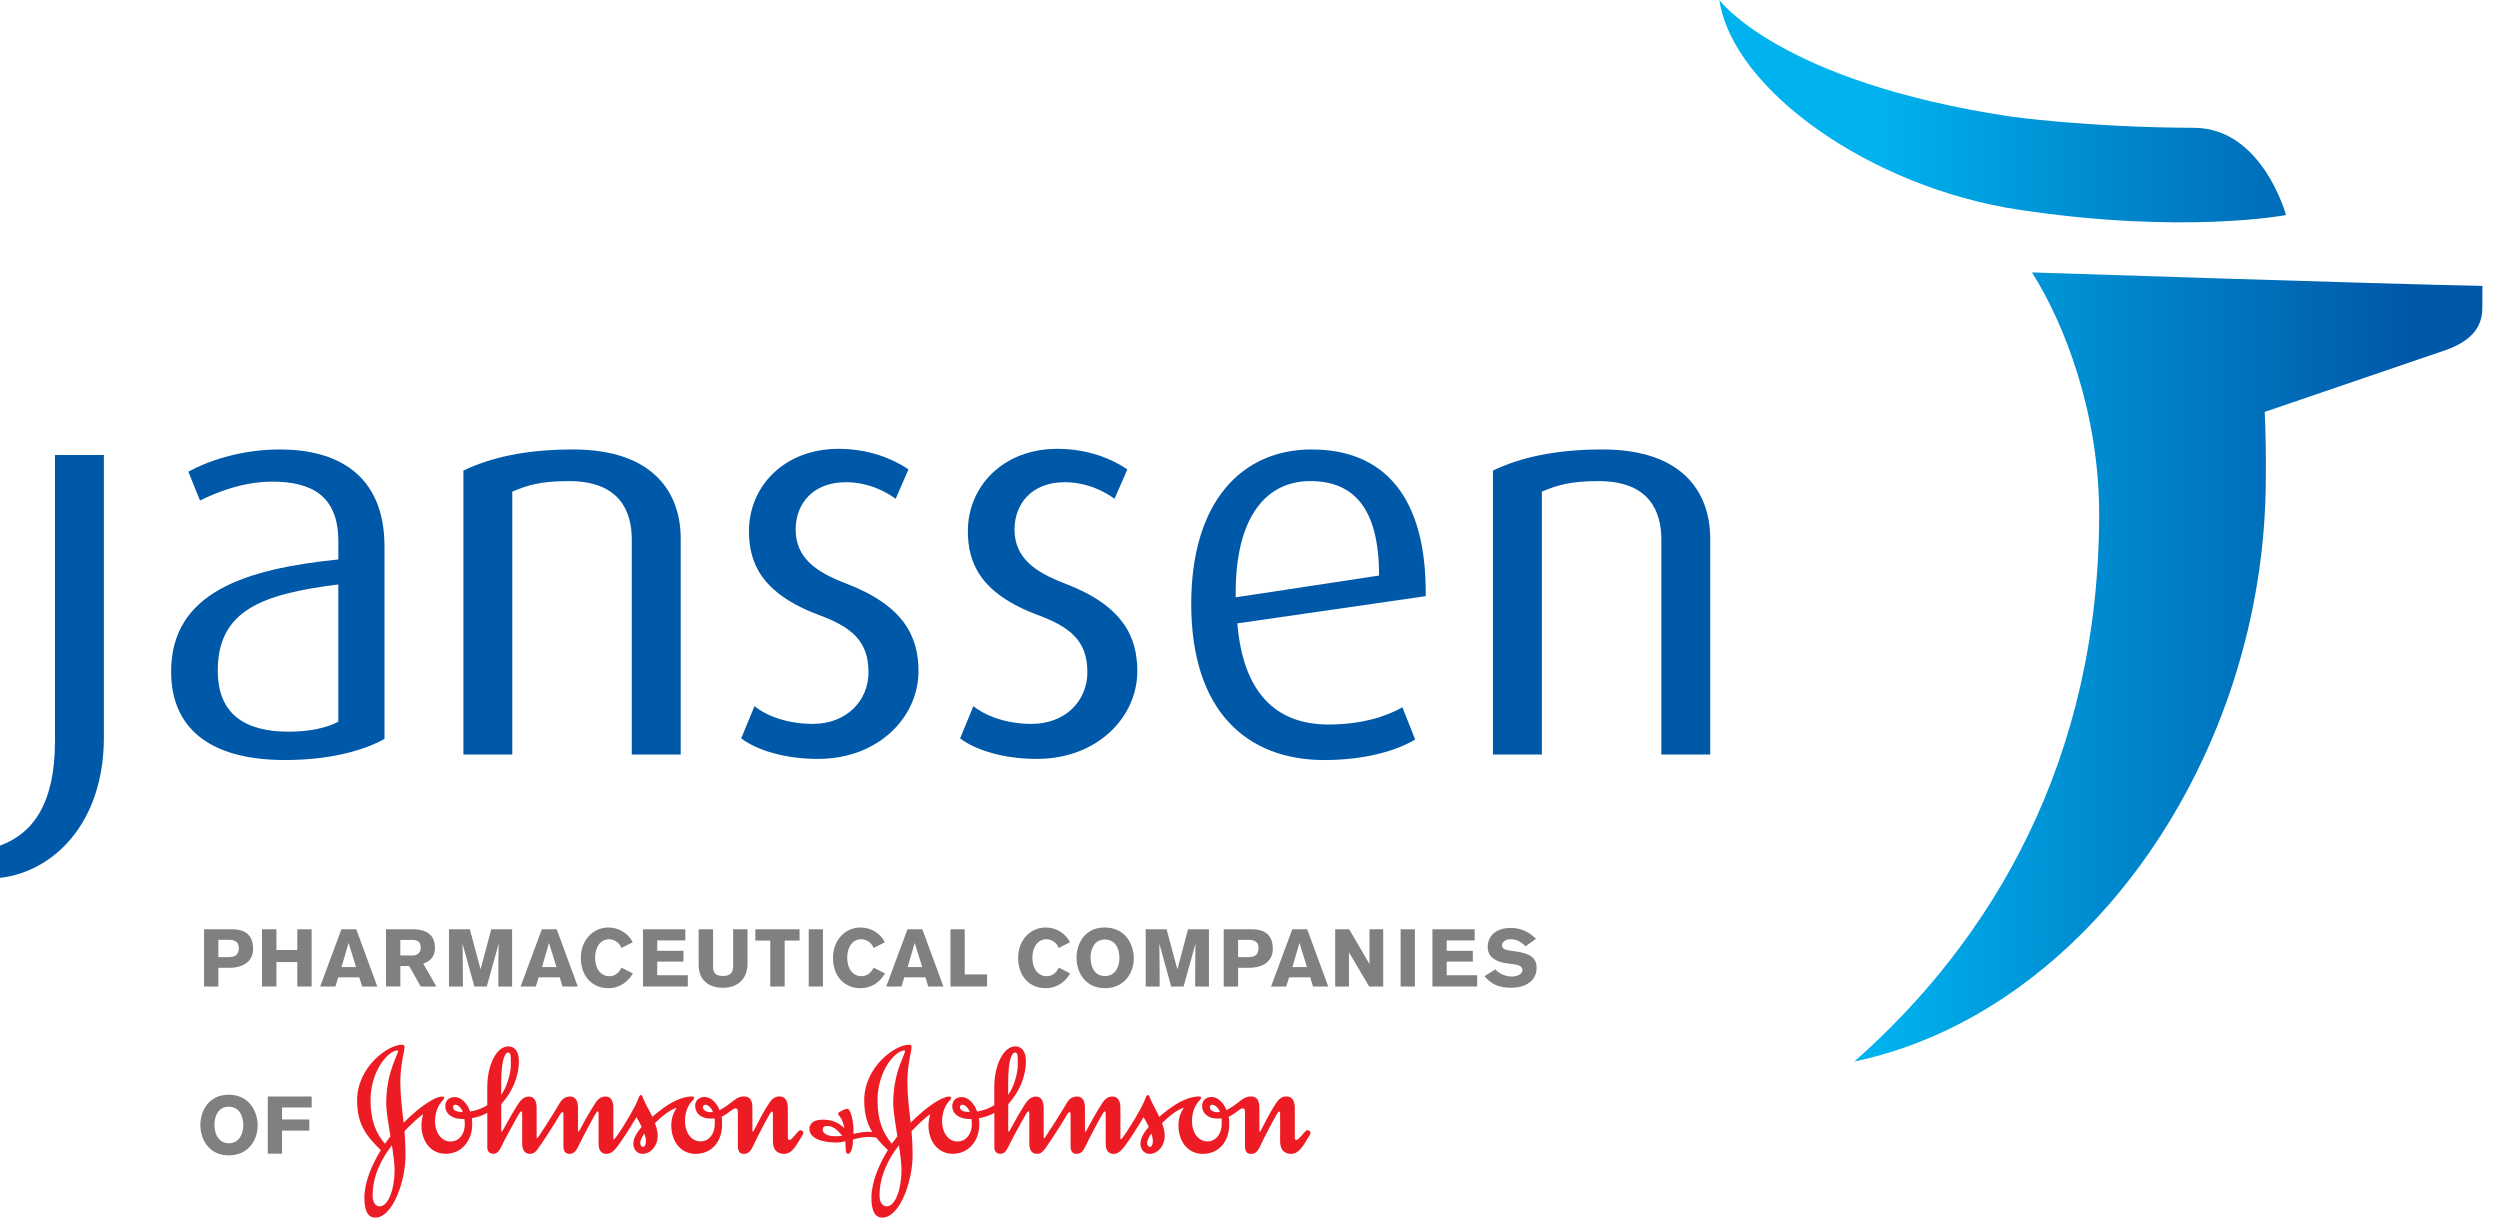
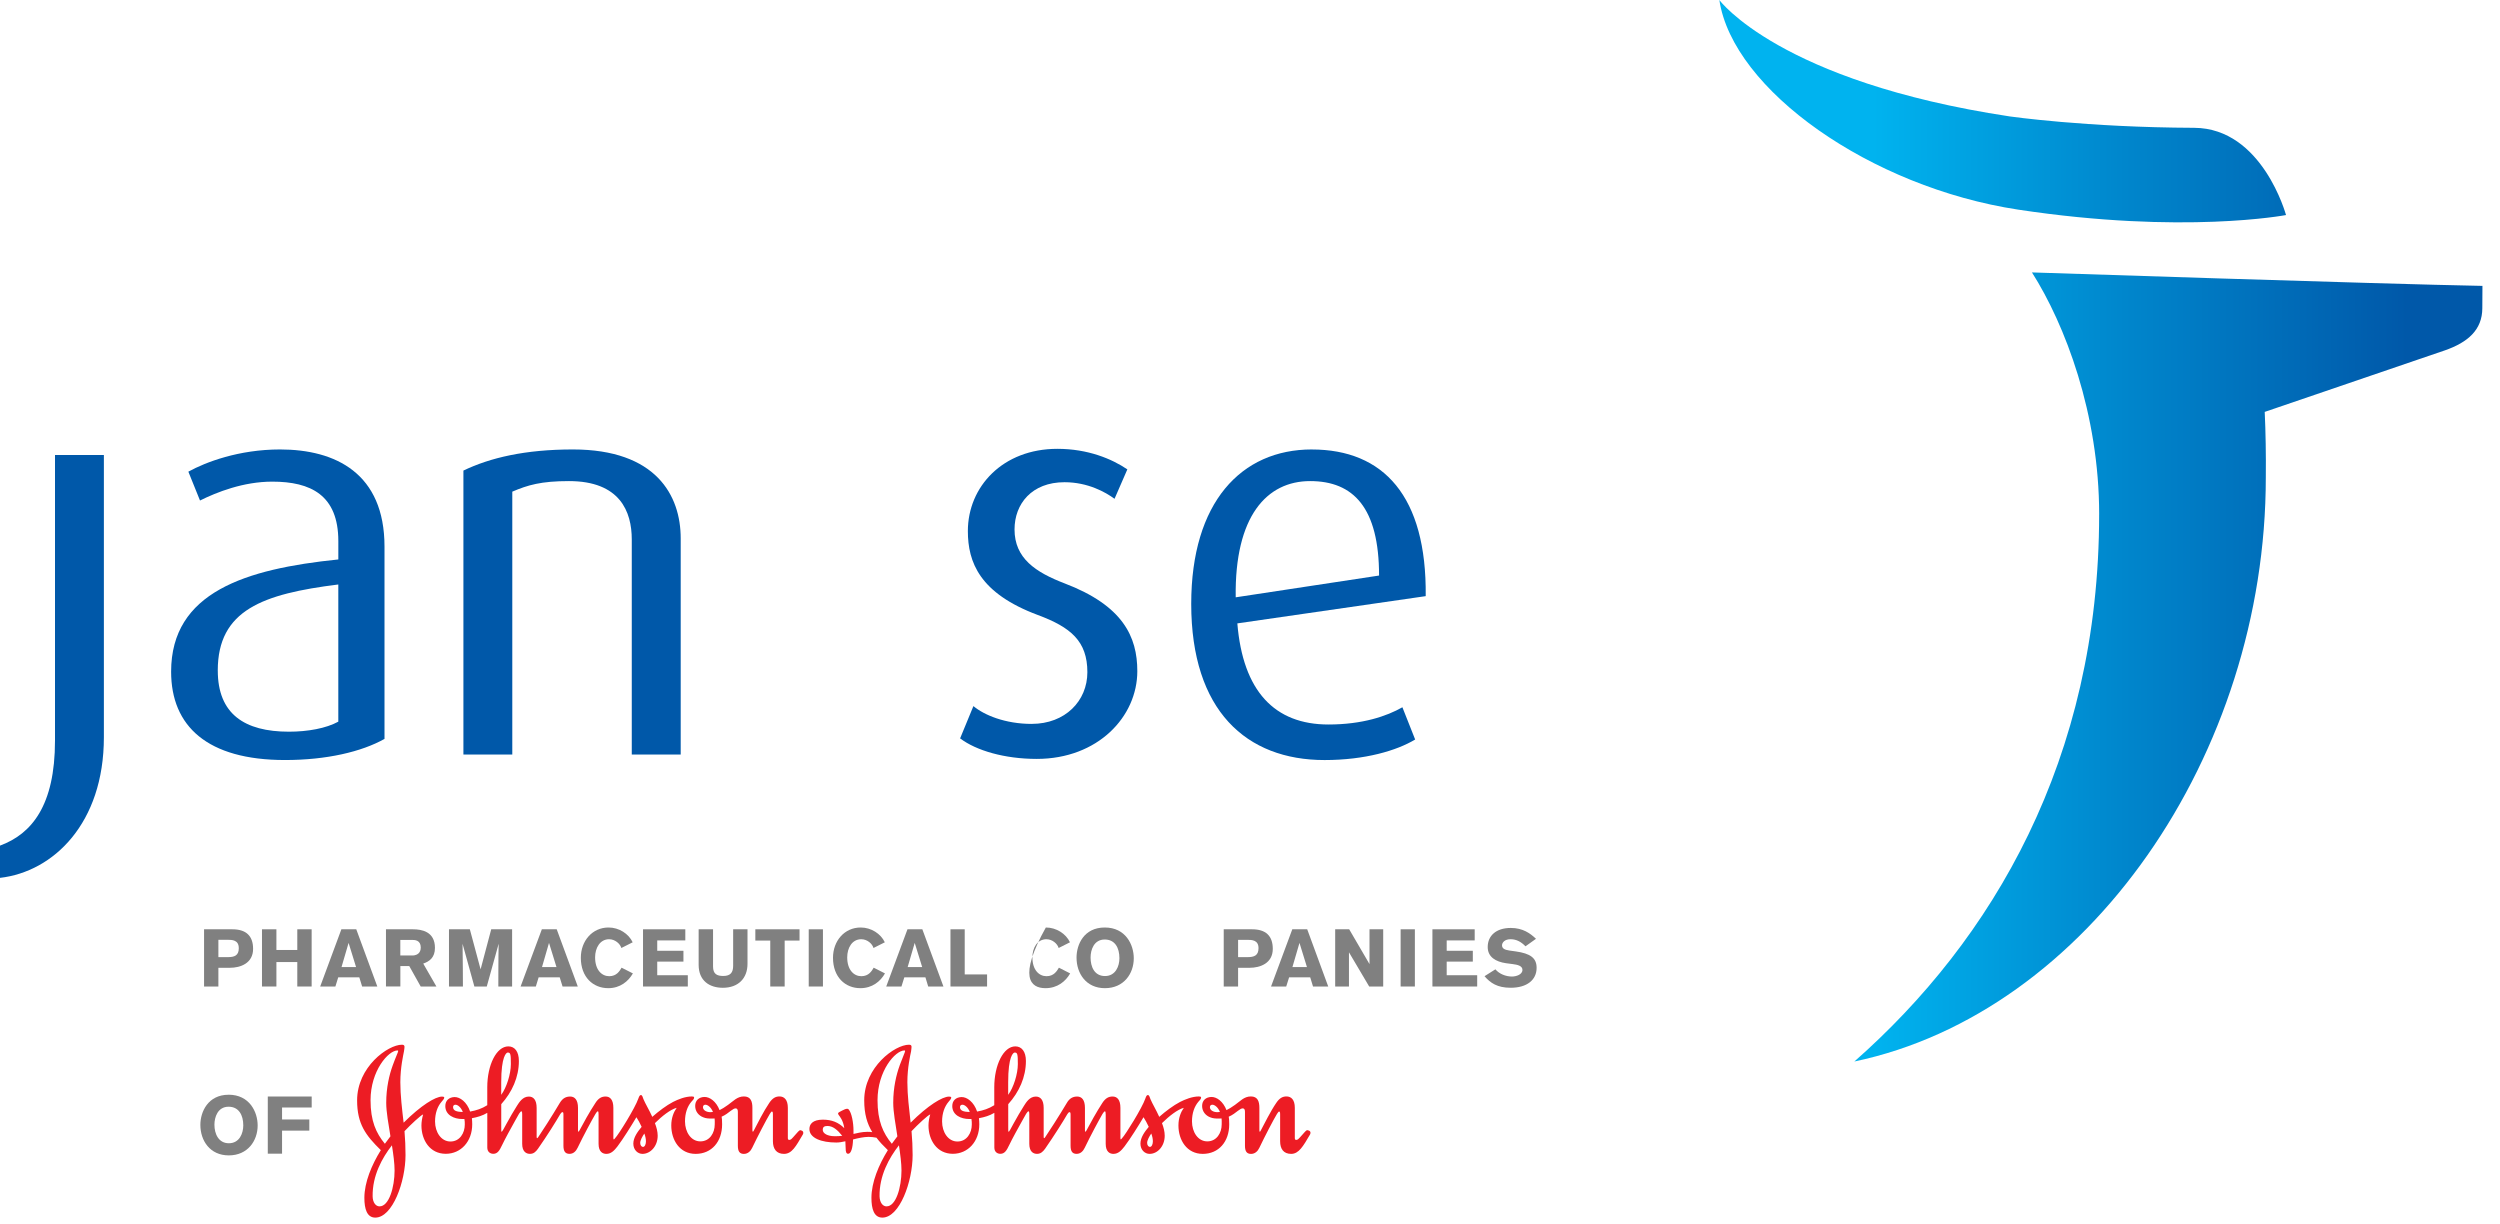
<svg xmlns="http://www.w3.org/2000/svg" width="96" height="47" viewBox="0 0 96 47" fill="none">
  <path d="M77.498 8.05C83.843 9.011 87.783 8.258 87.783 8.258C87.783 8.258 86.878 4.921 84.256 4.908C80.103 4.892 77.177 4.471 77.177 4.471C68.319 3.131 66.023 0 66.023 0C66.54 3.45 71.829 7.188 77.498 8.05Z" fill="url(#paint0_linear_3865_406)" />
  <path d="M80.607 19.754C80.607 29.162 76.507 36.095 71.207 40.762C80.157 38.883 87.007 28.985 87.007 18.332C87.016 17.464 87.001 16.589 86.965 15.817L93.884 13.454C94.76 13.148 95.319 12.672 95.321 11.835C95.325 11.27 95.326 10.978 95.326 10.978C91.586 10.909 78.027 10.461 78.027 10.461C79.297 12.46 80.608 15.889 80.608 19.756L80.607 19.754Z" fill="url(#paint1_linear_3865_406)" />
  <path d="M2.112 28.439C2.112 30.935 1.216 32.023 0 32.472V33.71C2.046 33.476 3.989 31.619 3.989 28.312V17.472H2.112V28.44V28.439Z" fill="#0058A9" />
  <path d="M14.765 28.375V20.991C14.765 18.176 12.886 17.259 10.753 17.259C9.174 17.259 7.893 17.747 7.233 18.112L7.68 19.22C8.322 18.9 9.344 18.495 10.455 18.495C11.927 18.495 12.992 19.007 12.992 20.78V21.483C9.431 21.846 6.571 22.739 6.571 25.793C6.571 27.883 7.959 29.185 10.945 29.185C12.545 29.185 13.889 28.866 14.765 28.374V28.375ZM8.362 25.75C8.362 23.425 10.091 22.806 12.991 22.444V27.712C12.524 27.968 11.819 28.097 11.095 28.097C9.387 28.097 8.363 27.415 8.363 25.75H8.362Z" fill="#0058A9" />
  <path d="M19.671 18.88C20.269 18.624 20.78 18.474 21.848 18.474C23.811 18.474 24.26 19.649 24.26 20.715V28.973H26.139V20.672C26.139 19.029 25.197 17.259 21.998 17.259C20.164 17.259 18.816 17.578 17.795 18.07V28.973H19.672V18.88H19.671Z" fill="#0058A9" />
-   <path d="M31.214 27.798C30.188 27.798 29.38 27.456 28.973 27.114L28.462 28.354C29.082 28.821 30.168 29.142 31.407 29.142C33.753 29.142 35.27 27.521 35.27 25.773C35.27 24.448 34.714 23.254 32.474 22.401C31.363 21.975 30.553 21.44 30.553 20.331C30.553 19.348 31.215 18.517 32.474 18.517C33.37 18.517 34.052 18.902 34.394 19.154L34.885 18.024C34.288 17.62 33.37 17.235 32.198 17.235C30.106 17.235 28.76 18.686 28.76 20.393C28.76 21.588 29.212 22.782 31.451 23.617C32.71 24.085 33.35 24.618 33.35 25.812C33.35 26.921 32.495 27.797 31.217 27.797L31.214 27.798Z" fill="#0058A9" />
  <path d="M39.62 27.798C38.596 27.798 37.786 27.456 37.379 27.114L36.868 28.354C37.485 28.821 38.575 29.142 39.811 29.142C42.159 29.142 43.673 27.521 43.673 25.773C43.673 24.448 43.12 23.254 40.878 22.401C39.769 21.975 38.958 21.44 38.958 20.331C38.958 19.348 39.62 18.517 40.878 18.517C41.775 18.517 42.458 18.902 42.798 19.154L43.29 18.024C42.694 17.62 41.774 17.235 40.602 17.235C38.509 17.235 37.166 18.686 37.166 20.393C37.166 21.588 37.615 22.782 39.855 23.617C41.113 24.085 41.755 24.618 41.755 25.812C41.755 26.921 40.899 27.797 39.62 27.797V27.798Z" fill="#0058A9" />
  <path d="M50.373 17.259C47.664 17.259 45.743 19.287 45.743 23.189C45.743 27.287 47.856 29.186 50.863 29.186C52.421 29.186 53.639 28.821 54.342 28.397L53.852 27.159C53.254 27.501 52.315 27.821 51.013 27.821C48.944 27.821 47.727 26.54 47.514 23.938L54.747 22.892C54.79 19.052 53.126 17.26 50.373 17.26V17.259ZM47.451 22.937C47.407 19.82 48.645 18.474 50.309 18.474C51.973 18.474 52.956 19.498 52.956 22.101L47.451 22.937Z" fill="#0058A9" />
-   <path d="M61.532 17.259C59.697 17.259 58.353 17.578 57.329 18.07V28.973H59.207V18.88C59.805 18.624 60.316 18.474 61.384 18.474C63.346 18.474 63.795 19.649 63.795 20.715V28.973H65.672V20.672C65.672 19.029 64.732 17.259 61.533 17.259H61.532Z" fill="#0058A9" />
  <path d="M7.836 35.685V37.882H8.386V37.163H8.831C9.229 37.163 9.719 36.992 9.719 36.436C9.719 35.932 9.443 35.685 8.924 35.685H7.835H7.836ZM9.17 36.409C9.17 36.697 8.998 36.754 8.747 36.754H8.386V36.088H8.737C8.909 36.088 9.169 36.091 9.169 36.408L9.17 36.409Z" fill="#808080" />
  <path d="M10.614 36.943H11.416V37.882H11.967V35.685H11.416V36.479H10.614V35.685H10.06V37.882H10.614V36.943Z" fill="#808080" />
  <path d="M13.905 37.882H14.489L13.681 35.685H13.109L12.295 37.882H12.879L12.988 37.529H13.797L13.906 37.882H13.905ZM13.114 37.136L13.386 36.207L13.673 37.136H13.115H13.114Z" fill="#808080" />
  <path d="M15.374 37.098H15.716L16.155 37.882H16.758L16.252 37.002C16.491 36.92 16.702 36.77 16.702 36.398C16.702 35.768 16.187 35.685 15.86 35.685H14.821V37.881H15.374V37.097V37.098ZM15.372 36.093H15.831C15.928 36.093 16.157 36.099 16.157 36.385C16.157 36.454 16.141 36.691 15.827 36.691H15.372V36.093Z" fill="#808080" />
  <path d="M17.761 36.238L18.216 37.882H18.692L19.149 36.238C19.136 36.669 19.136 37.882 19.136 37.882H19.665V35.685H18.863L18.455 37.223L18.042 35.685H17.241V37.882H17.776C17.776 37.882 17.772 36.546 17.762 36.238H17.761Z" fill="#808080" />
  <path d="M20.807 35.685L19.991 37.882H20.576L20.684 37.529H21.493L21.602 37.882H22.187L21.378 35.685H20.806H20.807ZM20.813 37.136L21.082 36.207L21.369 37.136H20.813Z" fill="#808080" />
  <path d="M23.393 36.067C23.616 36.067 23.812 36.238 23.86 36.403L24.295 36.184C24.139 35.855 23.772 35.616 23.368 35.616C22.746 35.616 22.304 36.129 22.304 36.779C22.304 37.522 22.774 37.946 23.357 37.946C23.813 37.946 24.128 37.685 24.303 37.379L23.869 37.159C23.795 37.286 23.679 37.486 23.394 37.486C23.108 37.486 22.852 37.247 22.852 36.763C22.852 36.398 23.04 36.066 23.394 36.066L23.393 36.067Z" fill="#808080" />
  <path d="M26.316 36.112V35.685H24.692V37.882H26.412V37.449H25.238V36.926H26.244V36.51H25.238V36.112H26.316Z" fill="#808080" />
  <path d="M27.757 37.931C28.352 37.931 28.704 37.565 28.704 37.013V35.685H28.153V37.086C28.153 37.336 28.056 37.477 27.776 37.477C27.532 37.477 27.381 37.405 27.381 37.114V35.685H26.828V37.051C26.828 37.659 27.242 37.931 27.757 37.931Z" fill="#808080" />
  <path d="M30.131 37.882V36.118H30.702V35.685H29.005V36.118H29.578V37.882H30.131Z" fill="#808080" />
  <path d="M31.601 35.685H31.055V37.882H31.601V35.685Z" fill="#808080" />
  <path d="M33.076 36.067C33.301 36.067 33.496 36.238 33.542 36.403L33.977 36.184C33.822 35.855 33.455 35.616 33.05 35.616C32.428 35.616 31.987 36.129 31.987 36.779C31.987 37.522 32.457 37.946 33.038 37.946C33.495 37.946 33.81 37.685 33.983 37.379L33.55 37.159C33.476 37.286 33.361 37.486 33.075 37.486C32.79 37.486 32.533 37.247 32.533 36.763C32.533 36.398 32.719 36.066 33.075 36.066L33.076 36.067Z" fill="#808080" />
  <path d="M34.032 37.882H34.616L34.726 37.529H35.536L35.643 37.882H36.228L35.418 35.685H34.847L34.031 37.882H34.032ZM35.125 36.207L35.412 37.136H34.854L35.125 36.207Z" fill="#808080" />
  <path d="M37.904 37.418H37.045V35.685H36.498V37.882H37.904V37.418Z" fill="#808080" />
-   <path d="M40.186 36.067C40.409 36.067 40.605 36.238 40.652 36.403L41.087 36.184C40.931 35.855 40.565 35.616 40.16 35.616C39.537 35.616 39.096 36.129 39.096 36.779C39.096 37.522 39.565 37.946 40.147 37.946C40.605 37.946 40.92 37.685 41.094 37.379L40.662 37.159C40.586 37.286 40.471 37.486 40.186 37.486C39.9 37.486 39.644 37.247 39.644 36.763C39.644 36.398 39.83 36.066 40.186 36.066V36.067Z" fill="#808080" />
+   <path d="M40.186 36.067C40.409 36.067 40.605 36.238 40.652 36.403L41.087 36.184C40.931 35.855 40.565 35.616 40.16 35.616C39.096 37.522 39.565 37.946 40.147 37.946C40.605 37.946 40.92 37.685 41.094 37.379L40.662 37.159C40.586 37.286 40.471 37.486 40.186 37.486C39.9 37.486 39.644 37.247 39.644 36.763C39.644 36.398 39.83 36.066 40.186 36.066V36.067Z" fill="#808080" />
  <path d="M41.339 36.773C41.339 37.377 41.704 37.946 42.429 37.946C43.155 37.946 43.537 37.387 43.537 36.798C43.537 36.275 43.224 35.616 42.423 35.616C41.622 35.616 41.339 36.271 41.339 36.772V36.773ZM42.986 36.794C42.986 37.1 42.84 37.48 42.432 37.48C42.023 37.48 41.878 37.121 41.878 36.769C41.878 36.473 42.007 36.077 42.423 36.077C42.813 36.077 42.986 36.395 42.986 36.794Z" fill="#808080" />
-   <path d="M44.519 36.238L44.973 37.882H45.45L45.906 36.238C45.894 36.669 45.894 37.882 45.894 37.882H46.423V35.685H45.62L45.212 37.223L44.797 35.685H43.995V37.882H44.531C44.531 37.882 44.529 36.546 44.519 36.238Z" fill="#808080" />
  <path d="M47.543 37.163H47.989C48.386 37.163 48.875 36.992 48.875 36.436C48.875 35.932 48.6 35.685 48.081 35.685H46.991V37.882H47.543V37.163ZM47.543 36.09H47.894C48.066 36.09 48.327 36.092 48.327 36.409C48.327 36.697 48.153 36.754 47.902 36.754H47.543V36.088V36.09Z" fill="#808080" />
  <path d="M49.624 35.685L48.808 37.882H49.391L49.502 37.529H50.312L50.42 37.882H51.004L50.197 35.685H49.625H49.624ZM49.629 37.136L49.9 36.207L50.187 37.136H49.629Z" fill="#808080" />
  <path d="M52.589 37.022L51.809 35.685H51.271V37.882H51.8V36.568L52.577 37.882H53.115V35.685H52.589V37.022Z" fill="#808080" />
  <path d="M54.331 35.685H53.784V37.882H54.331V35.685Z" fill="#808080" />
  <path d="M55.553 36.926H56.556V36.51H55.553V36.112H56.628V35.685H55.005V37.882H56.724V37.449H55.553V36.926Z" fill="#808080" />
  <path d="M58.201 36.534L57.958 36.5C57.771 36.473 57.678 36.417 57.678 36.3C57.678 36.195 57.78 36.066 58.004 36.066C58.24 36.066 58.419 36.174 58.579 36.338L58.982 36.05C58.767 35.844 58.479 35.633 58.014 35.633C57.449 35.633 57.128 35.934 57.128 36.366C57.128 36.753 57.443 36.931 57.828 36.987L58.08 37.02C58.275 37.044 58.462 37.088 58.462 37.243C58.462 37.425 58.219 37.499 58.059 37.499C57.821 37.499 57.57 37.398 57.423 37.222L57.006 37.486C57.23 37.746 57.496 37.93 58.009 37.93C58.635 37.93 59.006 37.63 59.006 37.165C59.006 36.788 58.769 36.613 58.197 36.533L58.201 36.534Z" fill="#808080" />
  <path d="M8.779 42.038C7.987 42.038 7.694 42.694 7.694 43.195C7.694 43.798 8.06 44.367 8.786 44.367C9.511 44.367 9.894 43.807 9.894 43.218C9.894 42.696 9.579 42.037 8.779 42.037V42.038ZM8.788 43.901C8.393 43.901 8.234 43.54 8.234 43.19C8.234 42.895 8.363 42.498 8.778 42.498C9.167 42.498 9.342 42.816 9.342 43.214C9.342 43.521 9.195 43.901 8.788 43.901Z" fill="#808080" />
  <path d="M10.283 44.301H10.831V43.416H11.878V42.988H10.831V42.528H11.969V42.106H10.283V44.301Z" fill="#808080" />
  <path d="M30.744 43.397C30.683 43.397 30.649 43.456 30.451 43.676C30.412 43.718 30.372 43.774 30.3 43.774C30.273 43.774 30.253 43.742 30.253 43.702V42.54C30.253 42.228 30.113 42.103 29.933 42.103C29.789 42.103 29.669 42.162 29.542 42.349C29.316 42.68 29.083 43.153 28.958 43.391C28.944 43.418 28.925 43.456 28.911 43.456C28.899 43.456 28.892 43.438 28.892 43.391V42.54C28.892 42.294 28.827 42.103 28.566 42.103C28.306 42.103 28.154 42.289 27.957 42.427C27.831 42.52 27.718 42.586 27.631 42.629C27.5 42.291 27.253 42.118 27.047 42.123C26.84 42.129 26.695 42.255 26.695 42.468C26.695 42.681 26.828 42.838 27.006 42.905C27.105 42.946 27.198 42.953 27.333 42.953C27.373 42.953 27.411 42.953 27.437 42.946C27.453 43.011 27.446 43.106 27.446 43.177C27.446 43.506 27.253 43.829 26.894 43.829C26.535 43.829 26.304 43.471 26.304 43.06C26.304 42.745 26.395 42.488 26.547 42.31C26.608 42.243 26.654 42.204 26.654 42.142C26.654 42.11 26.608 42.104 26.567 42.104C26.314 42.104 26.037 42.216 25.844 42.315C25.591 42.447 25.294 42.67 25.048 42.887C24.929 42.622 24.784 42.389 24.709 42.209C24.682 42.137 24.664 42.05 24.611 42.05C24.566 42.05 24.544 42.098 24.511 42.188C24.391 42.541 23.753 43.571 23.615 43.712C23.602 43.73 23.582 43.752 23.576 43.752C23.562 43.752 23.553 43.745 23.553 43.704V42.542C23.553 42.231 23.427 42.106 23.256 42.106C23.11 42.106 22.984 42.164 22.865 42.352C22.645 42.682 22.378 43.168 22.253 43.407C22.233 43.448 22.214 43.459 22.206 43.459C22.2 43.459 22.195 43.433 22.195 43.394V42.543C22.195 42.232 22.068 42.107 21.896 42.107C21.748 42.107 21.61 42.16 21.496 42.353C21.219 42.824 20.753 43.547 20.667 43.667C20.655 43.686 20.64 43.7 20.629 43.706C20.615 43.706 20.607 43.693 20.607 43.66V42.544C20.607 42.233 20.481 42.108 20.309 42.108C20.07 42.108 19.938 42.327 19.85 42.465C19.73 42.658 19.573 42.917 19.447 43.156C19.36 43.316 19.287 43.46 19.26 43.46C19.248 43.46 19.248 43.402 19.248 43.289V42.4C19.665 41.935 19.925 41.363 19.925 40.741C19.925 40.381 19.766 40.181 19.521 40.181C19.062 40.181 18.711 40.898 18.711 41.749V42.44C18.498 42.574 18.299 42.638 18.053 42.684C17.928 42.313 17.662 42.121 17.451 42.127C17.245 42.134 17.1 42.259 17.1 42.472C17.1 42.824 17.444 42.97 17.747 42.97H17.833C17.848 43.036 17.848 43.111 17.848 43.182C17.848 43.51 17.655 43.834 17.297 43.834C16.94 43.834 16.706 43.475 16.706 43.065C16.706 42.75 16.799 42.492 16.951 42.314C17.012 42.248 17.059 42.189 17.059 42.146C17.059 42.115 17.013 42.109 16.973 42.109C16.721 42.109 16.165 42.446 15.499 43.111C15.438 42.577 15.373 42.062 15.373 41.557C15.373 40.993 15.486 40.514 15.512 40.374C15.525 40.292 15.533 40.236 15.533 40.198C15.533 40.144 15.505 40.117 15.434 40.117C14.895 40.117 13.713 40.973 13.713 42.253C13.713 43.163 14.045 43.6 14.624 44.166C14.273 44.731 13.992 45.4 13.992 45.998C13.992 46.431 14.094 46.756 14.411 46.756C15.075 46.756 15.572 45.375 15.572 44.353C15.572 44.048 15.559 43.742 15.533 43.437C15.779 43.176 16.156 42.826 16.248 42.793C16.21 42.931 16.183 43.079 16.183 43.217C16.183 43.774 16.502 44.306 17.118 44.306C17.696 44.306 18.133 43.835 18.133 43.175C18.133 43.092 18.128 43.017 18.121 42.939C18.332 42.9 18.527 42.843 18.712 42.733V44.066C18.712 44.239 18.832 44.306 18.943 44.306C19.097 44.306 19.176 44.199 19.288 43.956C19.382 43.756 19.633 43.297 19.786 43.025C19.904 42.813 19.972 42.674 20.025 42.674C20.039 42.674 20.052 42.706 20.052 42.786V43.922C20.052 44.228 20.211 44.308 20.349 44.308C20.487 44.308 20.569 44.236 20.656 44.115C21.003 43.623 21.366 43.038 21.511 42.786C21.539 42.741 21.571 42.707 21.598 42.707C21.625 42.707 21.636 42.721 21.636 42.805V43.995C21.636 44.207 21.704 44.308 21.87 44.308C22.023 44.308 22.121 44.2 22.181 44.074C22.401 43.616 22.726 43.011 22.867 42.773C22.9 42.721 22.932 42.675 22.953 42.675C22.98 42.675 22.985 42.707 22.985 42.794V43.923C22.985 44.229 23.144 44.309 23.284 44.309C23.469 44.309 23.59 44.177 23.71 44.023C23.928 43.736 24.245 43.226 24.438 42.901C24.505 43.007 24.579 43.134 24.639 43.271C24.479 43.464 24.32 43.684 24.32 43.915C24.32 44.161 24.494 44.309 24.671 44.309C24.975 44.309 25.255 44.016 25.255 43.611C25.255 43.453 25.21 43.287 25.149 43.128C25.42 42.859 25.746 42.602 25.985 42.54C25.871 42.702 25.777 42.927 25.777 43.219C25.777 43.776 26.097 44.309 26.713 44.309C27.329 44.309 27.729 43.837 27.729 43.177C27.729 42.988 27.722 42.961 27.71 42.881C27.849 42.823 27.969 42.728 28.062 42.655C28.142 42.594 28.201 42.561 28.248 42.561C28.308 42.561 28.334 42.608 28.334 42.694V43.997C28.334 44.209 28.4 44.31 28.565 44.31C28.716 44.31 28.826 44.203 28.884 44.076C29.103 43.618 29.421 43.009 29.56 42.776C29.594 42.724 29.62 42.683 29.639 42.683C29.667 42.683 29.68 42.703 29.68 42.788V43.824C29.68 44.116 29.814 44.309 30.105 44.309C30.412 44.309 30.563 44.016 30.829 43.565C30.843 43.537 30.847 43.518 30.847 43.499C30.847 43.439 30.795 43.406 30.743 43.406L30.744 43.397ZM27.285 42.708C27.127 42.708 26.994 42.633 26.994 42.515C26.994 42.454 27.033 42.421 27.085 42.421C27.172 42.421 27.304 42.515 27.378 42.699C27.35 42.699 27.312 42.707 27.285 42.707V42.708ZM19.247 41.557C19.247 40.567 19.44 40.417 19.498 40.417C19.605 40.417 19.617 40.482 19.617 40.861C19.617 41.24 19.452 41.764 19.247 42.042V41.557ZM17.397 42.515C17.397 42.454 17.435 42.421 17.488 42.421C17.573 42.421 17.7 42.515 17.773 42.699C17.529 42.699 17.398 42.646 17.398 42.514L17.397 42.515ZM14.574 46.325C14.434 46.325 14.313 46.183 14.309 45.939C14.297 45.144 14.673 44.465 15.05 43.98C15.105 44.33 15.152 44.678 15.152 44.948C15.152 45.586 14.938 46.329 14.574 46.324V46.325ZM15.077 40.921C14.952 41.266 14.831 41.757 14.831 42.348C14.831 42.699 14.918 43.165 14.993 43.635L14.779 43.921C14.44 43.509 14.229 43.045 14.229 42.248C14.229 41.118 14.913 40.337 15.263 40.337C15.284 40.337 15.29 40.343 15.29 40.361C15.29 40.401 15.197 40.588 15.077 40.92V40.921ZM24.689 44.041C24.637 44.041 24.584 43.98 24.584 43.888C24.584 43.788 24.67 43.63 24.743 43.527C24.784 43.641 24.804 43.736 24.804 43.828C24.804 43.934 24.764 44.041 24.69 44.041H24.689Z" fill="#ED1C24" />
  <path d="M50.211 43.397C50.15 43.397 50.118 43.456 49.918 43.676C49.877 43.718 49.838 43.774 49.768 43.774C49.74 43.774 49.721 43.742 49.721 43.702V42.54C49.721 42.228 49.581 42.103 49.401 42.103C49.256 42.103 49.136 42.162 49.01 42.349C48.783 42.68 48.553 43.153 48.425 43.391C48.411 43.418 48.394 43.456 48.378 43.456C48.363 43.456 48.36 43.438 48.36 43.391V42.54C48.36 42.294 48.294 42.103 48.033 42.103C47.772 42.103 47.621 42.289 47.424 42.427C47.297 42.52 47.183 42.586 47.097 42.629C46.966 42.291 46.719 42.118 46.514 42.123C46.308 42.129 46.161 42.255 46.161 42.468C46.161 42.681 46.296 42.838 46.473 42.905C46.573 42.946 46.666 42.953 46.8 42.953C46.838 42.953 46.878 42.953 46.905 42.946C46.918 43.011 46.913 43.106 46.913 43.177C46.913 43.506 46.719 43.829 46.36 43.829C46.001 43.829 45.772 43.471 45.772 43.06C45.772 42.745 45.866 42.488 46.016 42.31C46.076 42.243 46.122 42.204 46.122 42.142C46.122 42.11 46.076 42.104 46.037 42.104C45.785 42.104 45.507 42.216 45.313 42.315C45.06 42.447 44.761 42.67 44.515 42.887C44.397 42.622 44.254 42.389 44.178 42.209C44.151 42.137 44.132 42.05 44.078 42.05C44.032 42.05 44.011 42.098 43.98 42.188C43.859 42.541 43.221 43.571 43.083 43.712C43.069 43.73 43.05 43.752 43.042 43.752C43.031 43.752 43.024 43.745 43.024 43.704V42.542C43.024 42.231 42.898 42.106 42.725 42.106C42.577 42.106 42.453 42.164 42.331 42.352C42.114 42.682 41.847 43.168 41.722 43.407C41.703 43.448 41.682 43.459 41.677 43.459C41.668 43.459 41.662 43.433 41.662 43.394V42.543C41.662 42.232 41.537 42.107 41.364 42.107C41.218 42.107 41.076 42.16 40.966 42.353C40.687 42.824 40.222 43.547 40.136 43.667C40.124 43.686 40.111 43.7 40.097 43.706C40.084 43.706 40.077 43.693 40.077 43.66V42.544C40.077 42.233 39.95 42.108 39.777 42.108C39.538 42.108 39.406 42.327 39.319 42.465C39.2 42.658 39.041 42.917 38.914 43.156C38.829 43.316 38.755 43.46 38.73 43.46C38.716 43.46 38.716 43.402 38.716 43.289V42.4C39.134 41.935 39.395 41.363 39.395 40.741C39.395 40.381 39.234 40.181 38.989 40.181C38.532 40.181 38.18 40.898 38.18 41.749V42.44C37.966 42.574 37.767 42.638 37.521 42.684C37.396 42.313 37.13 42.121 36.92 42.127C36.712 42.134 36.567 42.259 36.567 42.472C36.567 42.824 36.91 42.97 37.217 42.97H37.303C37.317 43.036 37.317 43.111 37.317 43.182C37.317 43.51 37.123 43.834 36.765 43.834C36.408 43.834 36.176 43.475 36.176 43.065C36.176 42.75 36.271 42.492 36.421 42.314C36.482 42.248 36.528 42.189 36.528 42.146C36.528 42.115 36.482 42.109 36.443 42.109C36.191 42.109 35.632 42.446 34.968 43.111C34.91 42.577 34.843 42.062 34.843 41.557C34.843 40.993 34.956 40.514 34.985 40.374C34.995 40.292 35.003 40.236 35.003 40.198C35.003 40.144 34.977 40.117 34.904 40.117C34.366 40.117 33.186 40.973 33.186 42.253C33.186 42.776 33.297 43.149 33.496 43.475C33.424 43.462 33.365 43.462 33.311 43.462C33.098 43.462 32.899 43.515 32.774 43.543V43.41C32.774 43.124 32.707 42.732 32.586 42.599C32.572 42.585 32.554 42.577 32.534 42.577C32.48 42.577 32.415 42.604 32.342 42.644C32.261 42.684 32.182 42.725 32.182 42.75C32.182 42.764 32.182 42.776 32.202 42.811C32.248 42.876 32.375 43.008 32.42 43.321C32.194 43.096 31.936 42.995 31.599 42.995C31.201 42.995 31.081 43.173 31.081 43.354C31.081 43.7 31.538 43.873 32.116 43.873C32.222 43.873 32.342 43.853 32.462 43.825C32.462 43.931 32.474 44.026 32.474 44.105C32.474 44.218 32.493 44.305 32.568 44.305C32.68 44.305 32.747 44.08 32.757 43.755C32.965 43.701 33.176 43.656 33.358 43.656C33.444 43.656 33.549 43.668 33.656 43.687C33.775 43.847 33.921 44 34.094 44.166C33.743 44.731 33.463 45.4 33.463 45.998C33.463 46.431 33.564 46.756 33.883 46.756C34.545 46.756 35.045 45.375 35.045 44.353C35.045 44.048 35.03 43.742 35.003 43.437C35.249 43.176 35.626 42.826 35.721 42.793C35.681 42.931 35.654 43.079 35.654 43.217C35.654 43.774 35.973 44.306 36.59 44.306C37.167 44.306 37.605 43.835 37.605 43.175C37.605 43.092 37.6 43.017 37.591 42.939C37.804 42.9 37.997 42.843 38.183 42.733V44.066C38.183 44.239 38.302 44.306 38.412 44.306C38.569 44.306 38.648 44.199 38.761 43.956C38.855 43.756 39.106 43.297 39.26 43.025C39.378 42.813 39.446 42.674 39.498 42.674C39.511 42.674 39.525 42.706 39.525 42.786V43.922C39.525 44.228 39.681 44.308 39.821 44.308C39.953 44.308 40.041 44.236 40.129 44.115C40.472 43.623 40.839 43.038 40.984 42.786C41.009 42.741 41.043 42.707 41.069 42.707C41.095 42.707 41.11 42.721 41.11 42.805V43.995C41.11 44.207 41.176 44.308 41.341 44.308C41.494 44.308 41.595 44.2 41.654 44.074C41.873 43.616 42.199 43.011 42.337 42.773C42.371 42.721 42.406 42.675 42.426 42.675C42.45 42.675 42.459 42.707 42.459 42.794V43.923C42.459 44.229 42.616 44.309 42.754 44.309C42.943 44.309 43.061 44.177 43.181 44.023C43.401 43.736 43.718 43.226 43.911 42.901C43.977 43.007 44.052 43.134 44.112 43.271C43.949 43.464 43.793 43.684 43.793 43.915C43.793 44.161 43.965 44.309 44.144 44.309C44.449 44.309 44.725 44.016 44.725 43.611C44.725 43.453 44.682 43.287 44.62 43.128C44.892 42.859 45.219 42.602 45.459 42.54C45.345 42.702 45.252 42.927 45.252 43.219C45.252 43.776 45.571 44.309 46.186 44.309C46.801 44.309 47.202 43.837 47.202 43.177C47.202 42.988 47.195 42.961 47.183 42.881C47.323 42.823 47.443 42.728 47.536 42.655C47.615 42.594 47.675 42.561 47.72 42.561C47.781 42.561 47.807 42.608 47.807 42.694V43.997C47.807 44.209 47.874 44.31 48.04 44.31C48.193 44.31 48.3 44.203 48.359 44.076C48.577 43.618 48.895 43.009 49.035 42.776C49.072 42.724 49.096 42.683 49.116 42.683C49.143 42.683 49.157 42.703 49.157 42.788V43.824C49.157 44.116 49.287 44.309 49.581 44.309C49.874 44.309 50.041 44.016 50.305 43.565C50.317 43.537 50.324 43.518 50.324 43.499C50.324 43.439 50.271 43.406 50.218 43.406L50.211 43.397ZM46.751 42.708C46.592 42.708 46.46 42.633 46.46 42.515C46.46 42.454 46.5 42.421 46.554 42.421C46.639 42.421 46.772 42.515 46.845 42.699C46.819 42.699 46.778 42.707 46.751 42.707V42.708ZM38.714 41.557C38.714 40.567 38.904 40.417 38.966 40.417C39.071 40.417 39.085 40.482 39.085 40.861C39.085 41.24 38.92 41.764 38.714 42.042V41.557ZM36.863 42.515C36.863 42.454 36.904 42.421 36.955 42.421C37.041 42.421 37.169 42.515 37.24 42.699C36.994 42.699 36.863 42.646 36.863 42.514V42.515ZM32.044 43.63C31.786 43.63 31.593 43.528 31.593 43.384C31.593 43.29 31.64 43.237 31.771 43.237C31.983 43.237 32.156 43.384 32.342 43.615C32.23 43.63 32.163 43.63 32.044 43.63ZM34.042 46.325C33.901 46.325 33.782 46.183 33.775 45.939C33.762 45.144 34.141 44.465 34.519 43.98C34.572 44.33 34.617 44.678 34.617 44.948C34.617 45.586 34.407 46.329 34.042 46.324V46.325ZM34.545 40.921C34.42 41.266 34.3 41.757 34.3 42.348C34.3 42.699 34.389 43.165 34.459 43.635L34.246 43.921C33.908 43.509 33.697 43.045 33.697 42.248C33.697 41.118 34.38 40.337 34.731 40.337C34.752 40.337 34.756 40.343 34.756 40.361C34.756 40.401 34.666 40.588 34.544 40.92L34.545 40.921ZM44.157 44.041C44.105 44.041 44.05 43.98 44.05 43.888C44.05 43.788 44.136 43.63 44.209 43.527C44.251 43.641 44.27 43.736 44.27 43.828C44.27 43.934 44.229 44.041 44.156 44.041H44.157Z" fill="#ED1C24" />
  <defs>
    <linearGradient id="paint0_linear_3865_406" x1="66.083" y1="4.442" x2="95.373" y2="4.442" gradientUnits="userSpaceOnUse">
      <stop stop-color="#00B3EF" />
      <stop offset="0.2" stop-color="#00B3EF" />
      <stop offset="0.53" stop-color="#0086CC" />
      <stop offset="0.9" stop-color="#0058A9" />
      <stop offset="1" stop-color="#0058A9" />
    </linearGradient>
    <linearGradient id="paint1_linear_3865_406" x1="66.083" y1="25.78" x2="95.373" y2="25.78" gradientUnits="userSpaceOnUse">
      <stop stop-color="#00B3EF" />
      <stop offset="0.2" stop-color="#00B3EF" />
      <stop offset="0.53" stop-color="#0086CC" />
      <stop offset="0.9" stop-color="#0058A9" />
      <stop offset="1" stop-color="#0058A9" />
    </linearGradient>
  </defs>
</svg>